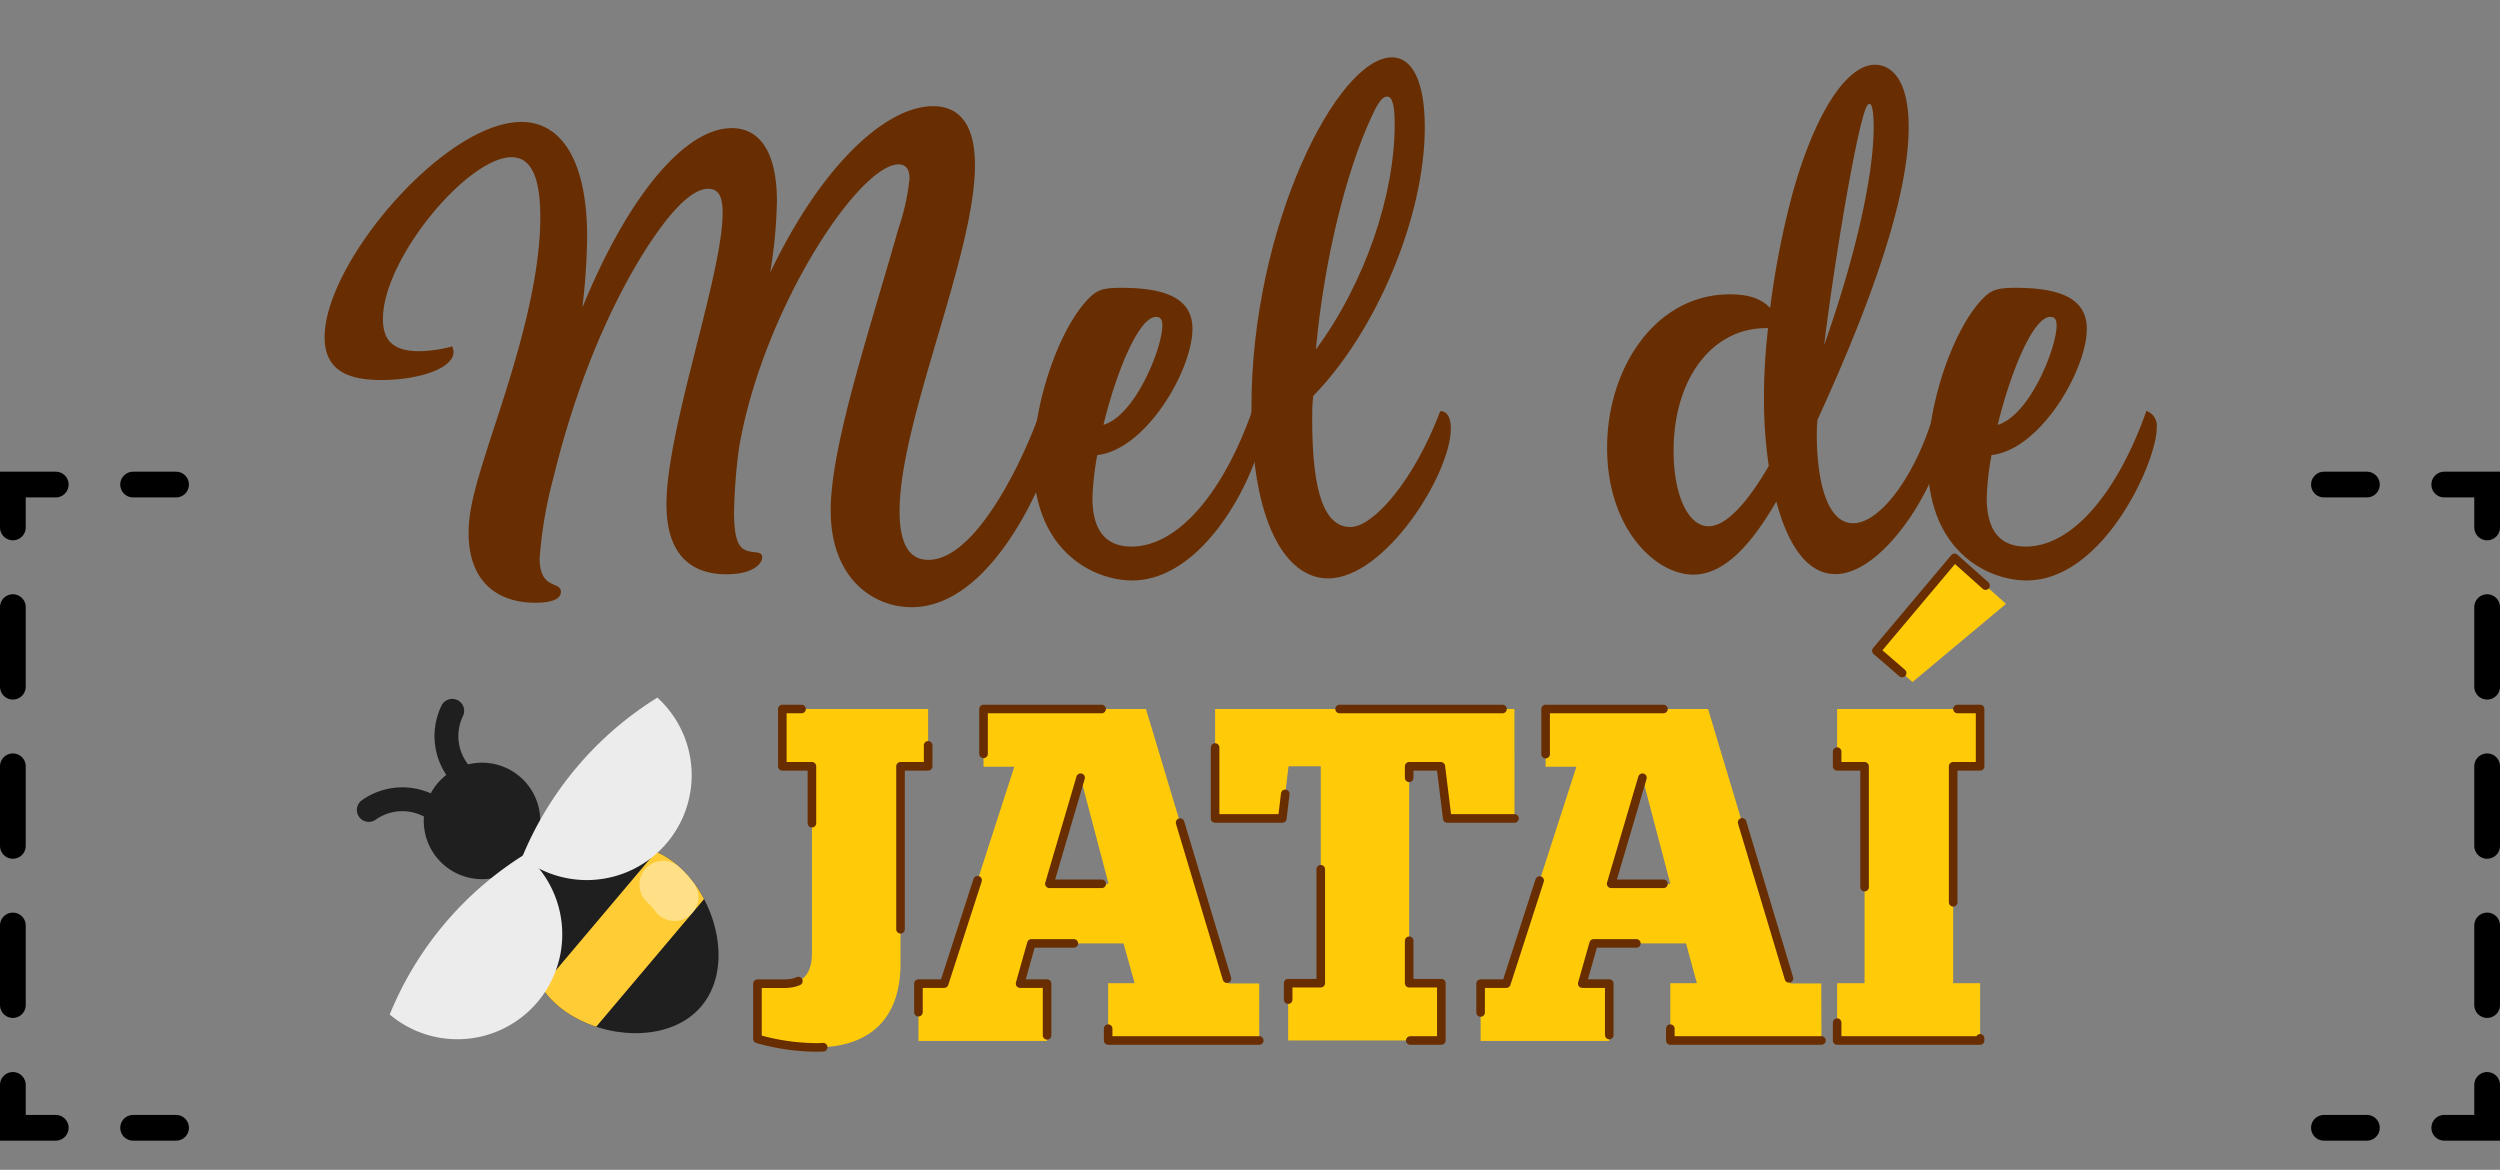
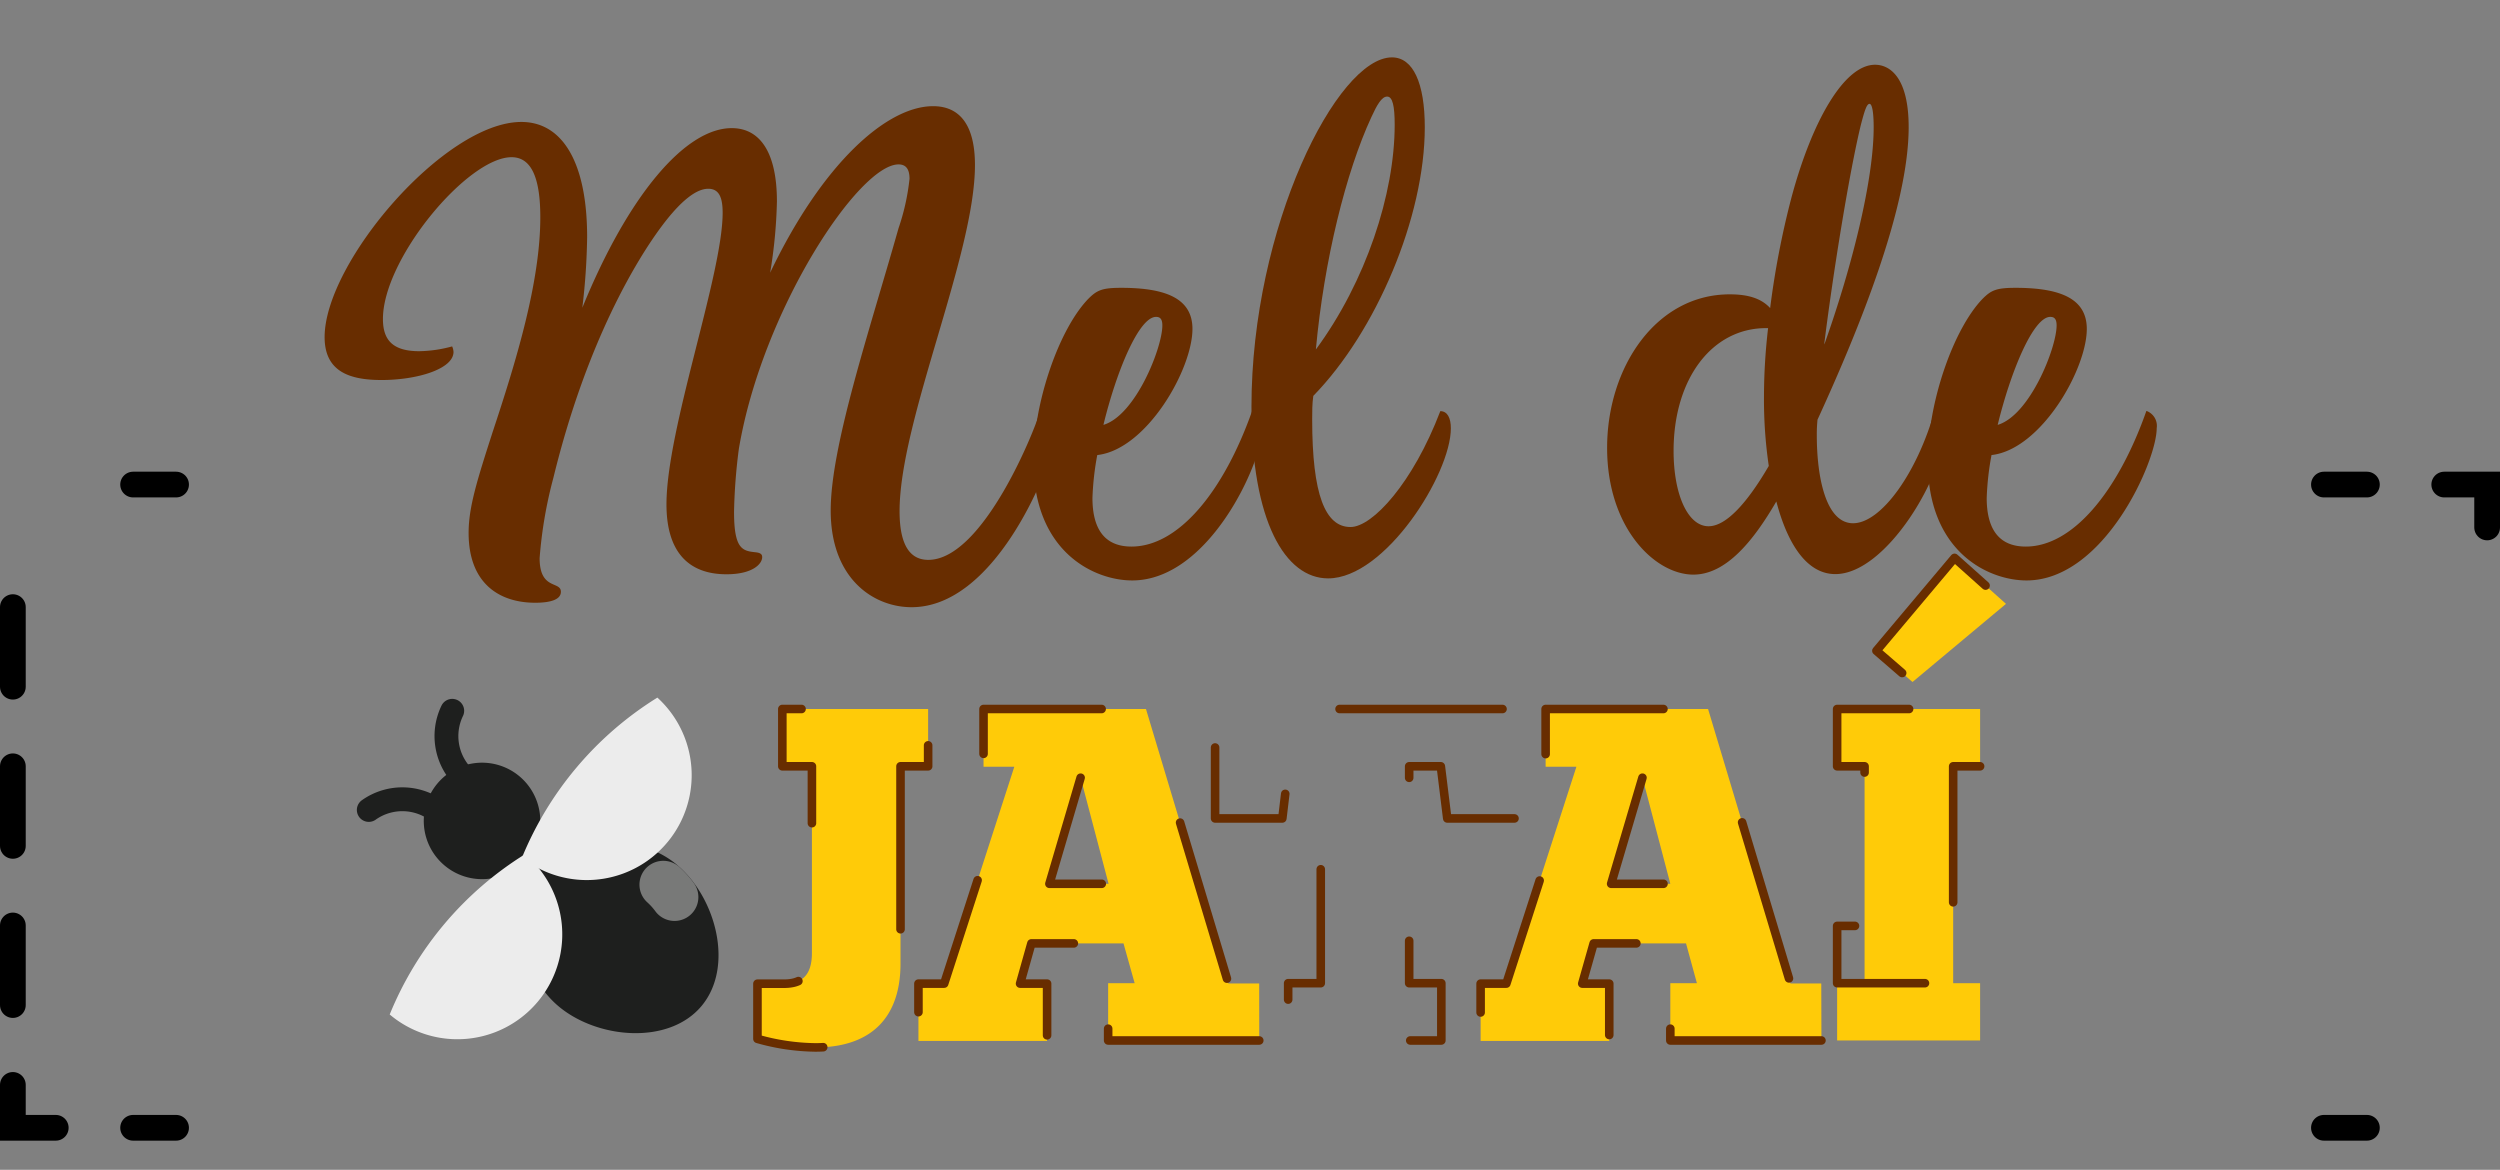
<svg xmlns="http://www.w3.org/2000/svg" id="Layer_1" data-name="Layer 1" viewBox="0 0 291.5 136.4">
  <rect x="0" y="0" width="291.5" height="136.4" fill="#808080" stroke="none" />
  <defs>
    <style>.cls-1,.cls-11,.cls-12,.cls-4,.cls-5,.cls-6{fill:none;}.cls-2{fill:#682d00;}.cls-3{fill:#ffcb08;}.cls-4{stroke:#682d00;stroke-dasharray:19;}.cls-11,.cls-12,.cls-4,.cls-5,.cls-6{stroke-linecap:round;}.cls-11,.cls-12,.cls-4{stroke-linejoin:round;}.cls-5,.cls-6{stroke:#000;stroke-miterlimit:10;stroke-width:3px;}.cls-6{stroke-dasharray:9.28 9.28;}.cls-7{fill:#1e1f1e;}.cls-8{clip-path:url(#clip-path);}.cls-9{fill:#ffcc36;}.cls-10{fill:#ececec;}.cls-11{stroke:#1e1f1e;stroke-width:2.78px;}.cls-12{stroke:#fff;stroke-width:5.56px;opacity:0.4;}</style>
    <clipPath id="clip-path">
      <path class="cls-1" d="M65.1,117.31c4.53,3.83,12.86,4.57,16.69,0S83.5,104.72,79,100.89A10.75,10.75,0,1,0,65.1,117.31Z" />
    </clipPath>
  </defs>
  <title>ilustra_new</title>
  <path class="cls-2" d="M123.15,50.42a5.4,5.4,0,0,1-.16,1.12c-.88,3.83-7.11,19.26-16.7,19.26-4.4,0-9.43-3.28-9.43-11.27,0-7.51,4.47-20.78,7.91-32.92a26.28,26.28,0,0,0,1.28-5.76c0-1-.32-1.68-1.28-1.68-4.64,0-15.9,17-18.62,33.17a65.15,65.15,0,0,0-.56,7.35c0,4.39,1,4.55,2.56,4.71.64.08.72.32.72.56,0,.8-1.12,2-4.16,2-4.39,0-7-2.56-7-8.15,0-8.79,6.55-26.77,6.55-34,0-1.76-.4-2.8-1.68-2.8-1.67,0-3.67,2-5.51,4.48-2.72,3.67-8.63,13.18-12.55,29.24a51,51,0,0,0-1.6,9.35c0,3.76,2.48,2.64,2.48,3.92,0,1-1.44,1.28-3,1.28-4.08,0-7.76-2.16-7.76-8.15,0-3,1-6.16,2.8-11.75C60.1,42.35,63,33,63,25.33c0-4.4-.95-7-3.35-7-5.12,0-15,11.83-15,18.86,0,2.32,1,3.76,4.23,3.76a15.27,15.27,0,0,0,3.84-.56,1.88,1.88,0,0,1,.16.64c0,2-4.24,3.28-8.39,3.28-3.76,0-6.64-1-6.64-5,0-8.71,14-25.09,22.94-25.09,4.79,0,7.67,4.71,7.67,13.42a76.6,76.6,0,0,1-.56,8.24c5.35-13.11,12-20.94,17.42-20.94,3.28,0,5.27,2.8,5.27,8.55a57.91,57.91,0,0,1-.79,8.31c6.07-12.71,13.58-19.42,19-19.42,2.64,0,4.88,1.6,4.88,6.87,0,10.47-8.79,29.81-8.79,40.36,0,4.63,1.68,5.67,3.35,5.67,6.48,0,12.63-15.66,13-17.26A2.38,2.38,0,0,1,123.15,50.42Z" />
  <path class="cls-2" d="M147.2,49.94c0,3.84-6.16,17.74-15.19,17.74-4.39,0-11.51-3.28-11.51-13.9,0-6.88,3-15.43,6.4-18.94,1-1,1.6-1.28,3.83-1.28,5.28,0,8.31,1.28,8.31,4.79,0,4.72-5.35,14.07-11.1,14.71a33,33,0,0,0-.56,5c0,3.44,1.28,5.67,4.55,5.67,5.44,0,10.71-6.31,14.07-15.82A1.85,1.85,0,0,1,147.2,49.94Zm-18.54-.4c3.75-1.12,6.87-9,6.87-11.59,0-.72-.24-1-.72-1C132.81,36.91,130.17,43.31,128.66,49.54Z" />
  <path class="cls-2" d="M169.17,49.94c0,5.35-7.67,17.5-14.31,17.5-5,0-8.94-6.63-8.94-20,0-21,10-40.75,16.38-40.75,2.47,0,3.83,3,3.83,8.15,0,10.47-5.67,23.81-13,31.32C153,47.06,153,48,153,48.9c0,8.79,1.52,12.55,4.47,12.55,2.56,0,7.27-5.12,10.47-13.51C168.77,47.94,169.17,48.74,169.17,49.94Zm-15.74-9.19c5.83-7.91,9.19-18.14,9.19-26.21,0-2.16-.24-3.28-.88-3.28s-1.2,1-1.84,2.4C156.94,20.05,154.38,30.36,153.43,40.75Z" />
  <path class="cls-2" d="M226.78,49.94c0,5.35-6.79,17-12.78,17-3.36,0-5.6-3.59-6.88-8.47C204.49,63,201.29,67,197.45,67c-4.47,0-10.06-5.43-10.06-14.78s5.67-17.9,14.3-17.9c2.16,0,3.68.48,4.71,1.6a99.76,99.76,0,0,1,2.48-12.87c2.4-8.95,6.15-15.5,9.75-15.5,1.76,0,3.92,1.52,3.92,7.27,0,9.27-5.68,23.33-10.63,34.12a17.6,17.6,0,0,0-.08,1.84c0,4.71,1,10.23,4.23,10.23s7.43-5.76,9.51-13.11A1.91,1.91,0,0,1,226.78,49.94Zm-20.54,4.39a53.17,53.17,0,0,1-.56-8.07,69.1,69.1,0,0,1,.48-8h-.24c-6.31,0-10.78,5.92-10.78,14.31,0,5.11,1.67,8.79,4.07,8.79C201.29,61.37,203.77,58.57,206.24,54.33ZM212.72,40v.16c3.27-9.19,5.75-19.18,5.75-25.33,0-1.6-.16-2.72-.48-2.72s-.56.72-1,2.4C215.67,19.89,213.76,31.64,212.72,40Z" />
  <path class="cls-2" d="M251.47,49.94c0,3.84-6.15,17.74-15.18,17.74-4.4,0-11.51-3.28-11.51-13.9,0-6.88,3-15.43,6.39-18.94,1-1,1.6-1.28,3.84-1.28,5.27,0,8.31,1.28,8.31,4.79,0,4.72-5.35,14.07-11.11,14.71a33,33,0,0,0-.56,5c0,3.44,1.28,5.67,4.56,5.67,5.43,0,10.71-6.31,14.06-15.82A1.85,1.85,0,0,1,251.47,49.94Zm-18.54-.4c3.76-1.12,6.87-9,6.87-11.59,0-.72-.24-1-.72-1C237.09,36.91,234.45,43.31,232.93,49.54Z" />
  <path class="cls-3" d="M105,89.35v23c0,6.19-3.31,9.78-9.94,9.78a25.54,25.54,0,0,1-6.74-1V114.7h3.1c2,0,3.25-.89,3.25-3.59V89.35H91.22V82.67h17v6.68Z" />
  <path class="cls-3" d="M146.83,121.32H129.21v-6.68h3.09L131,110H120.26l-1.32,4.69h3.15v6.68h-15v-6.68h3l8.18-25.29h-3.59V82.67h18.94l9.61,32h3.59ZM126,90.68l-3.64,12.37h6.9Z" />
-   <path class="cls-3" d="M176.59,95.43h-7.84L168,89.35h-3.69v25.29h3.75v6.68H150.2v-6.68H154V89.35h-3.76l-.72,6.08h-7.84V82.67h34.9Z" />
  <path class="cls-3" d="M212.38,121.32H194.76v-6.68h3.1L196.59,110H185.82l-1.33,4.69h3.15v6.68h-15v-6.68h3l8.17-25.29h-3.59V82.67h18.94l9.61,32h3.59ZM191.51,90.68l-3.65,12.37h6.9Z" />
  <path class="cls-3" d="M230.88,89.35h-3.14v25.29h3.14v6.68H214.21v-6.68h3.2V89.35h-3.2V82.67h16.67ZM218.79,75.88l9.11-10.83,6,5.36L223,79.52Z" />
  <path class="cls-4" d="M105,89.35v23c0,6.19-3.31,9.78-9.94,9.78a25.54,25.54,0,0,1-6.74-1V114.7h3.1c2,0,3.25-.89,3.25-3.59V89.35H91.22V82.67h17v6.68Z" />
  <path class="cls-4" d="M146.83,121.32H129.21v-6.68h3.09L131,110H120.26l-1.32,4.69h3.15v6.68h-15v-6.68h3l8.18-25.29h-3.59V82.67h18.94l9.61,32h3.59ZM126,90.68l-3.64,12.37h6.9Z" />
  <path class="cls-4" d="M176.59,95.43h-7.84L168,89.35h-3.69v25.29h3.75v6.68H150.2v-6.68H154V89.35h-3.76l-.72,6.08h-7.84V82.67h34.9Z" />
  <path class="cls-4" d="M212.38,121.32H194.76v-6.68h3.1L196.59,110H185.82l-1.33,4.69h3.15v6.68h-15v-6.68h3l8.17-25.29h-3.59V82.67h18.94l9.61,32h3.59ZM191.51,90.68l-3.65,12.37h6.9Z" />
-   <path class="cls-4" d="M230.88,89.35h-3.14v25.29h3.14v6.68H214.21v-6.68h3.2V89.35h-3.2V82.67h16.67ZM218.79,75.88l9.11-10.83,6,5.36L223,79.52Z" />
+   <path class="cls-4" d="M230.88,89.35h-3.14v25.29h3.14H214.21v-6.68h3.2V89.35h-3.2V82.67h16.67ZM218.79,75.88l9.11-10.83,6,5.36L223,79.52Z" />
  <line class="cls-5" x1="20.53" y1="56.5" x2="15.52" y2="56.5" />
-   <polyline class="cls-5" points="6.5 56.5 1.5 56.5 1.5 61.5" />
  <line class="cls-6" x1="1.5" y1="70.79" x2="1.5" y2="121.85" />
  <polyline class="cls-5" points="1.5 126.5 1.5 131.5 6.5 131.5" />
  <line class="cls-5" x1="15.52" y1="131.5" x2="20.53" y2="131.5" />
  <line class="cls-5" x1="270.97" y1="56.5" x2="275.98" y2="56.5" />
  <polyline class="cls-5" points="285 56.5 290 56.5 290 61.5" />
-   <line class="cls-6" x1="290" y1="70.79" x2="290" y2="121.85" />
-   <polyline class="cls-5" points="290 126.5 290 131.5 285 131.5" />
  <line class="cls-5" x1="275.98" y1="131.5" x2="270.97" y2="131.5" />
  <rect class="cls-7" x="59.7" y="94.96" width="3.39" height="10.32" transform="translate(-54.7 82.43) rotate(-49.82)" />
  <path class="cls-7" d="M51.84,100.92A6.79,6.79,0,1,0,51,91.36,6.78,6.78,0,0,0,51.84,100.92Z" />
  <path class="cls-7" d="M65.1,117.31c4.53,3.83,12.86,4.57,16.69,0S83.5,104.72,79,100.89A10.75,10.75,0,1,0,65.1,117.31Z" />
  <g class="cls-8">
-     <rect class="cls-9" x="59.68" y="105.99" width="25.99" height="7.84" transform="translate(-58.19 94.5) rotate(-49.81)" />
-   </g>
+     </g>
  <path class="cls-10" d="M60.86,100A39.67,39.67,0,0,1,76.65,81.34h0A12.23,12.23,0,0,1,60.86,100Z" />
  <path class="cls-10" d="M45.44,118.29A39.57,39.57,0,0,1,61.22,99.6h0a12.23,12.23,0,0,1-15.78,18.69Z" />
  <path class="cls-11" d="M54.46,91a6.77,6.77,0,0,1-1.73-8.12" />
  <path class="cls-11" d="M51.28,94.79A6.77,6.77,0,0,0,43,94.44" />
  <path class="cls-12" d="M77.34,103.15a9.64,9.64,0,0,1,1.31,1.45" />
</svg>